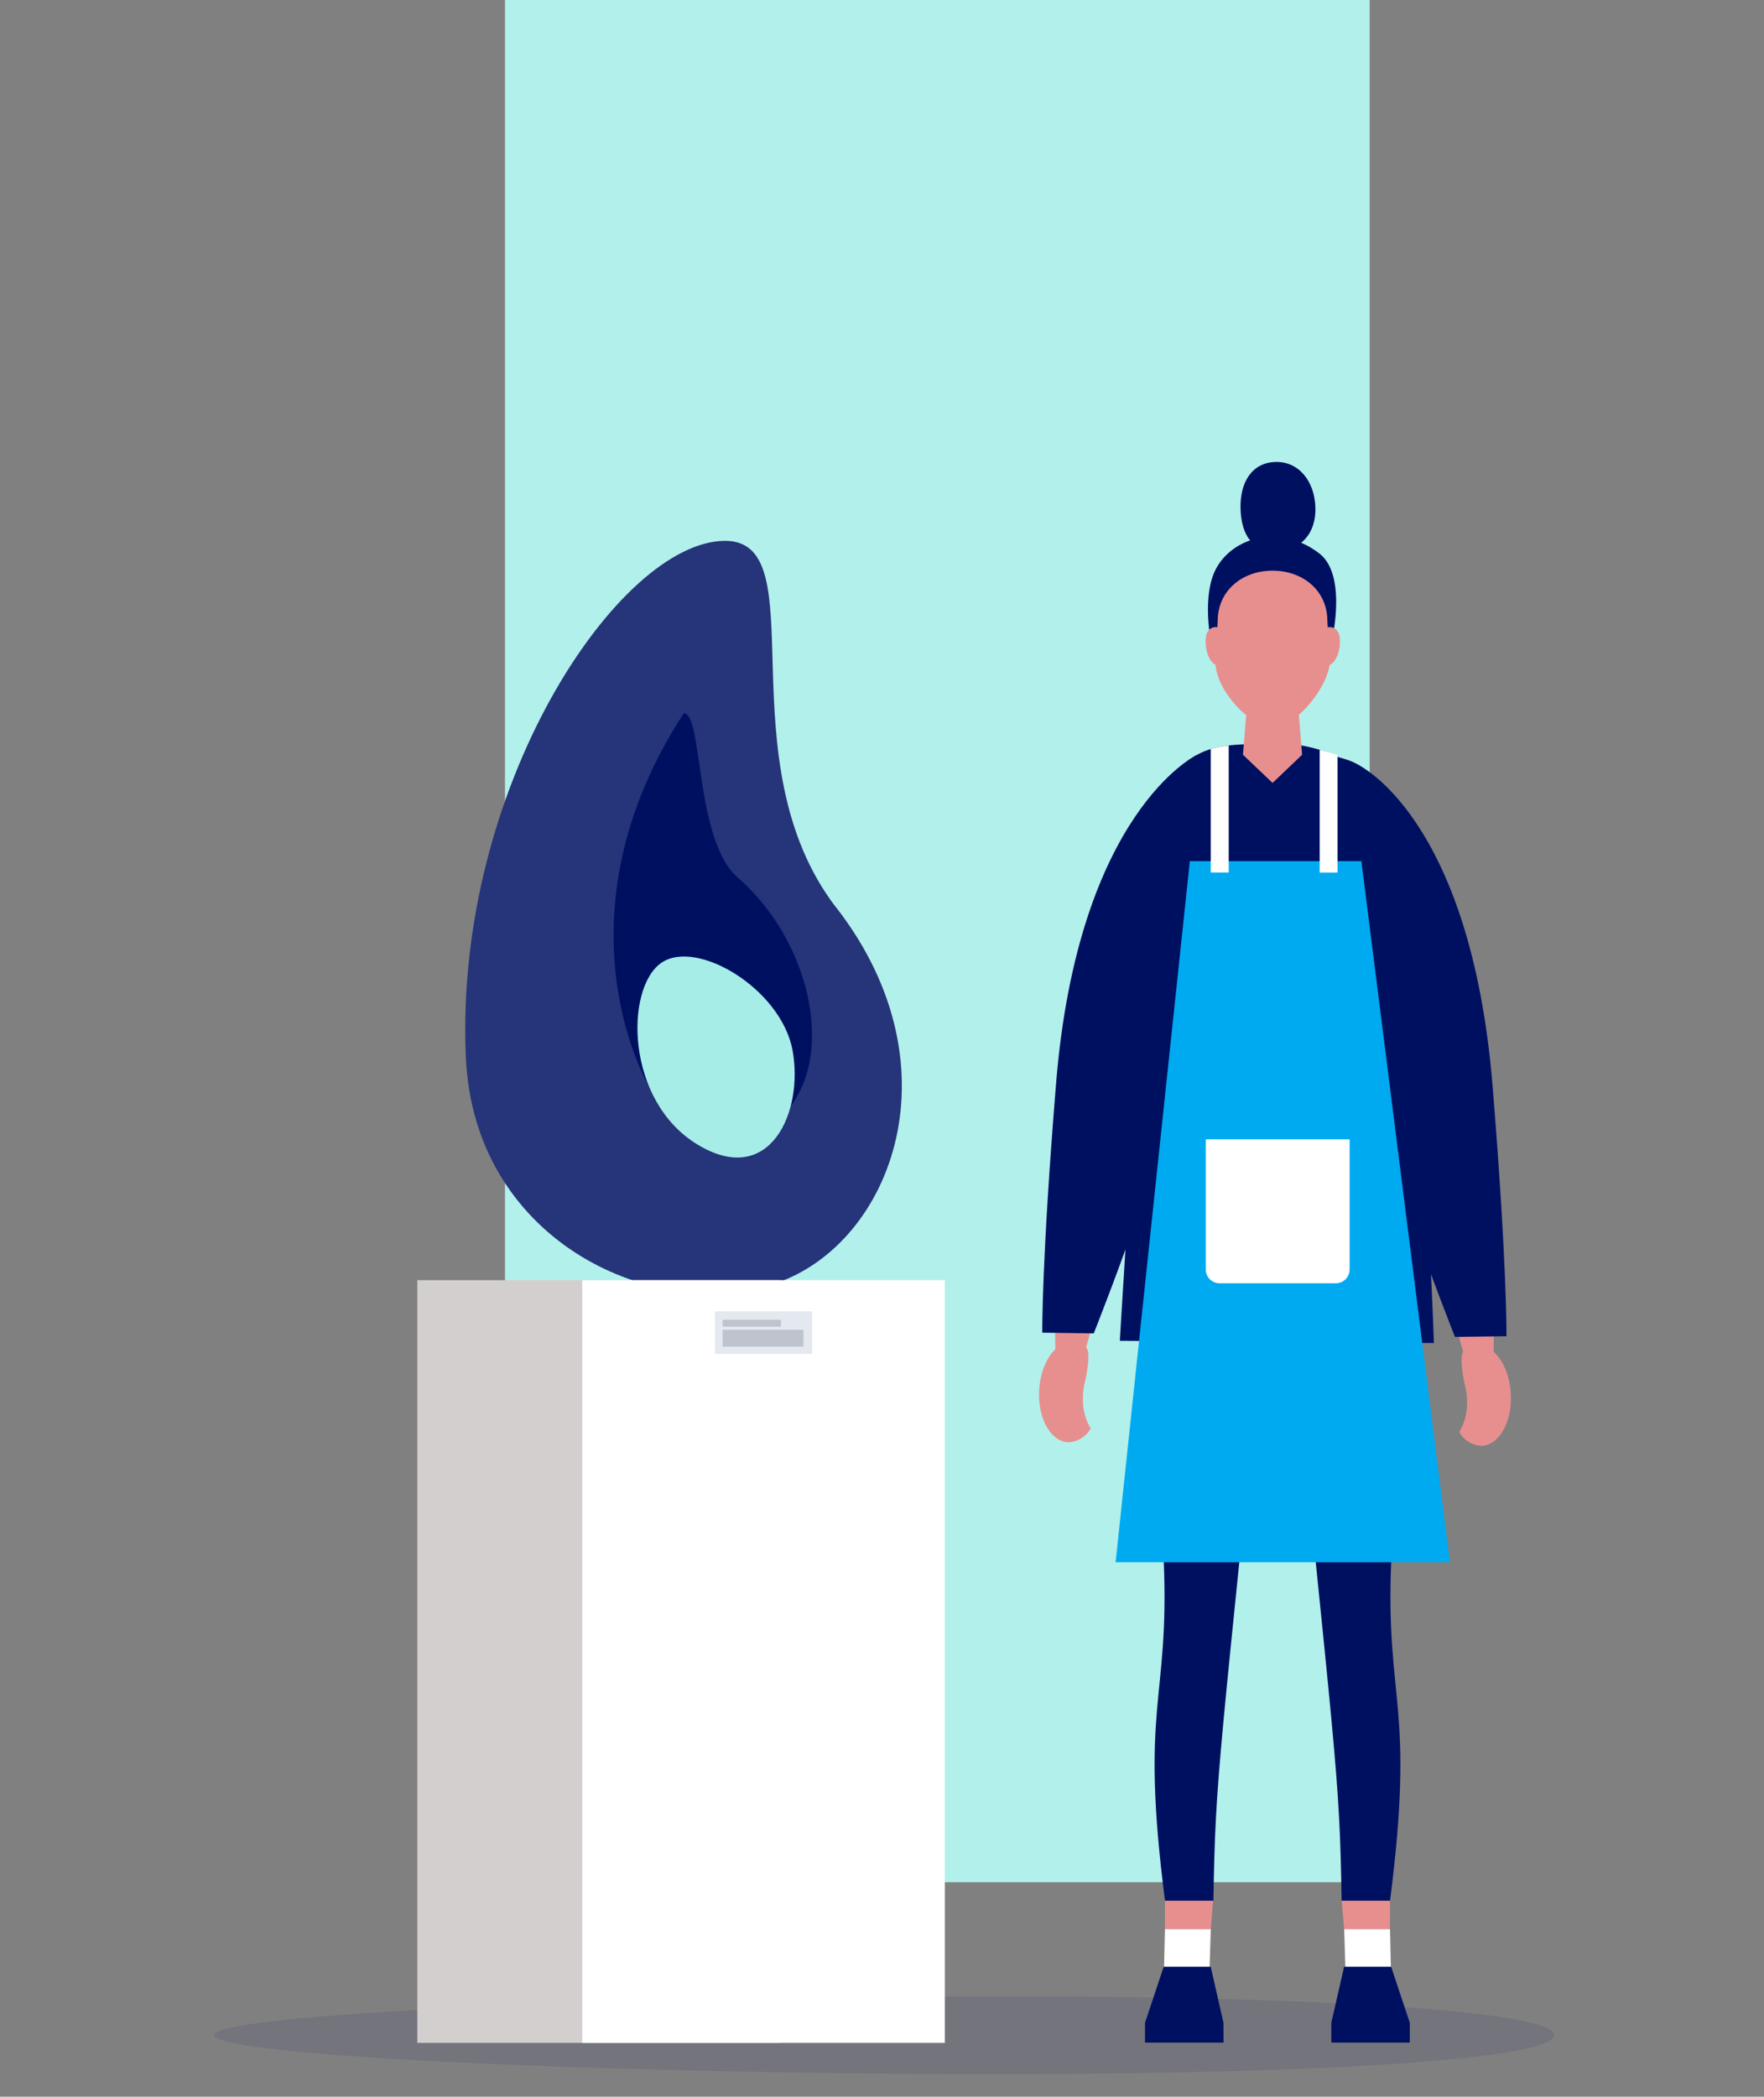
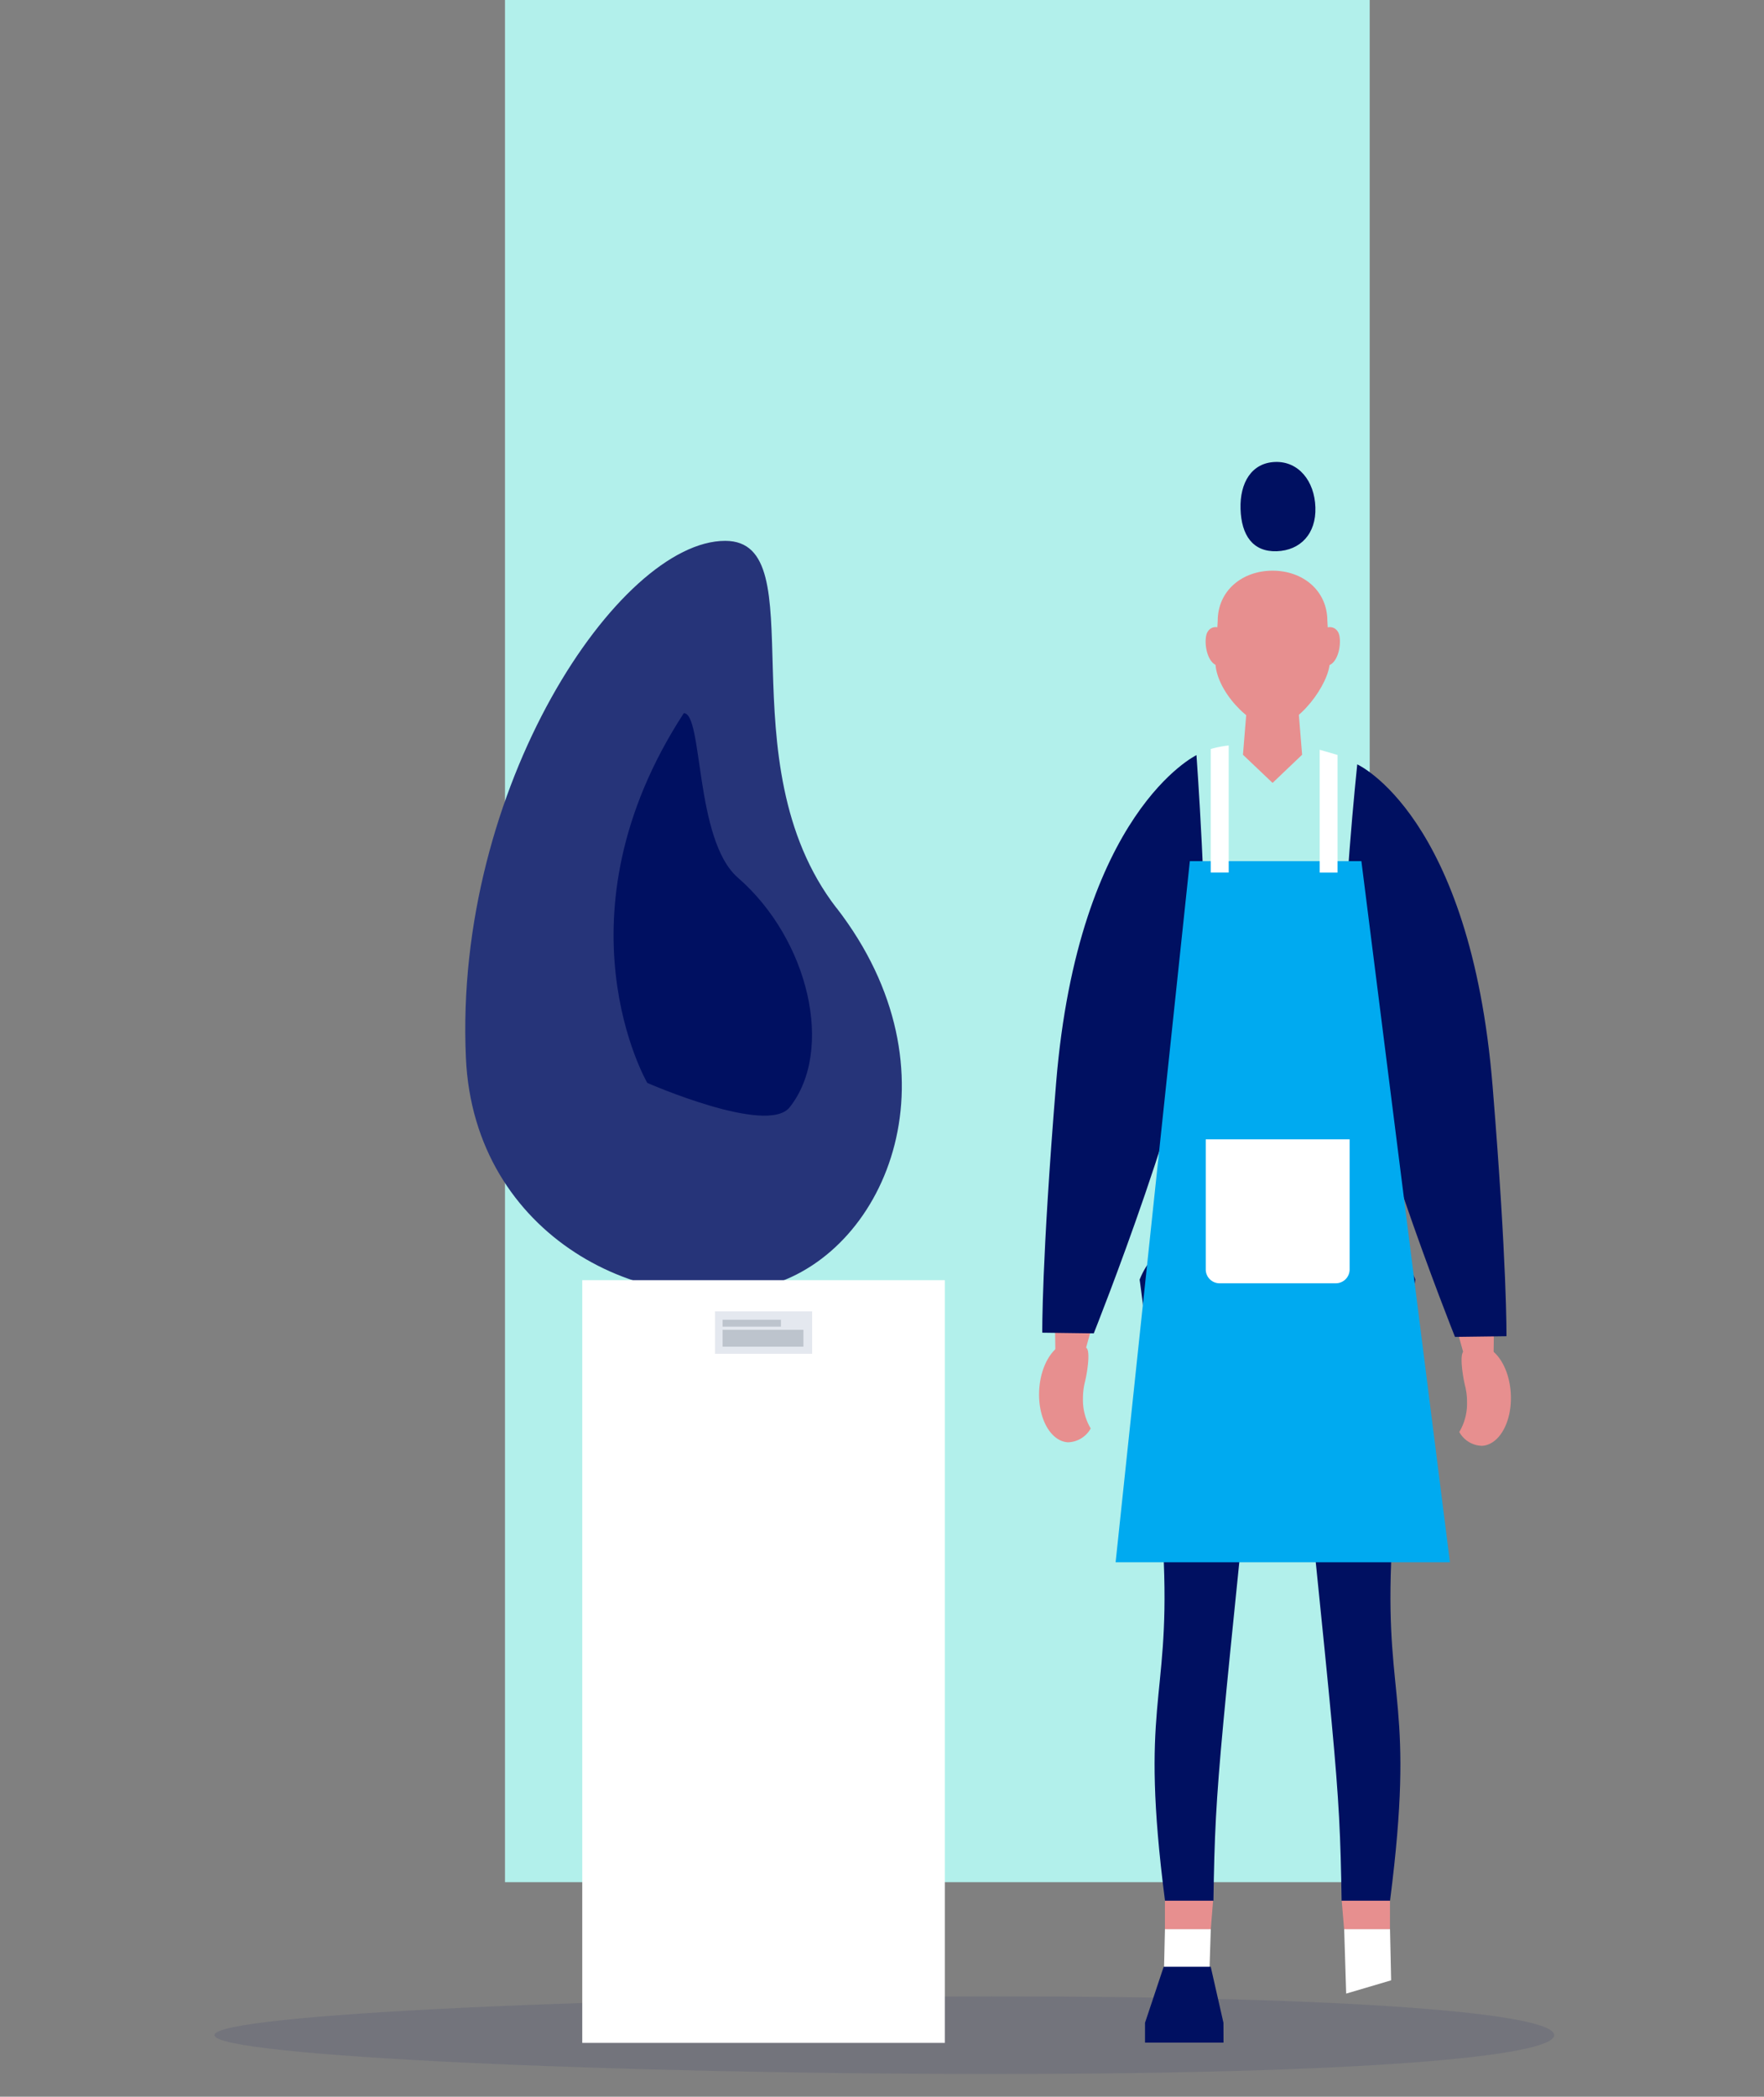
<svg xmlns="http://www.w3.org/2000/svg" width="255" height="303">
  <rect width="100%" height="100%" fill="#808080" stroke="none" />
  <style>.B{fill:#001061}.C{fill:#e78f8f}</style>
  <path d="M224.67 294.1c0 3.1-27.87 5.62-81.34 5.62S31 297.2 31 294.1s58.84-5.6 112.33-5.6 81.34 2.52 81.34 5.6z" opacity=".1" class="B" />
  <path fill="#b2f0eb" d="M73 0h125v272H73z" />
  <path d="M164.74 184.9s2.6 17.83 3.5 40.94c.8 20.25-3.5 20.35.17 48.84h7c.3-18.72.76-18.67 8.37-94.64-.04 0-14.77-5.8-19.03 4.86z" class="B" />
  <path fill="#fff" d="M174.73 288.1l-6.5-1.92.17-7.4h6.63z" />
  <path d="M168.4 278.78h6.63l.33-4.1h-6.96z" class="C" />
  <path d="M176.87 295.18h-11.35v-2.86l2.7-8.1h6.8l1.84 8.1zM204.6 184.9s-2.6 17.83-3.5 40.94c-.8 20.25 3.5 20.35-.16 48.84h-7c-.3-18.72-.76-18.67-8.36-94.64.03 0 14.76-5.8 19.02 4.86z" class="B" />
  <path fill="#fff" d="M194.6 288.1l6.5-1.92-.16-7.4h-6.63z" />
  <path d="M200.93 278.78h-6.63l-.34-4.1h6.97z" class="C" />
-   <path d="M192.45 295.18h11.35v-2.86l-2.7-8.1h-6.8l-1.85 8.1z" class="B" />
  <path d="M158.1 190.8l-1.6 5.77-3.93-.57-.07-5.4z" class="C" />
  <path d="M172.97 109.12s-17.08 8.18-20.3 47.37c-2.12 26-2 36.1-2 36.1l7.44.1s14.54-36.33 15.85-52.45c.7-7.6-1-31.12-1-31.12z" class="B" />
  <path d="M150.22 200.94c.2-4 2.37-7.13 4.85-7a3.21 3.21 0 0 1 2 .87c.58.52.08 3.68-.26 5a9.78 9.78 0 0 0-.26 2.3c-.044 1.517.344 3.015 1.12 4.32a3.89 3.89 0 0 1-3.28 2c-2.52-.14-4.37-3.48-4.17-7.48zm60.16-9.64l1.6 5.77 3.92-.57.07-5.4z" class="C" />
  <path d="M196.2 110.46s16.37 7.35 19.57 46.54c2.12 26 2 36.1 2 36.1l-7.44.1s-14.54-36.33-15.85-52.45c-.66-7.6 1.72-30.3 1.72-30.3z" class="B" />
  <path d="M218.4 201.45c-.2-4-2.37-7.13-4.85-7a3.21 3.21 0 0 0-2 .87c-.58.52-.08 3.68.25 5 .185.75.276 1.518.27 2.3.044 1.517-.344 3.015-1.12 4.32.663 1.2 1.9 1.96 3.28 2 2.52-.14 4.37-3.48 4.17-7.48z" class="C" />
-   <path d="M182.2 107.46c-4.75.3-11.26-.47-14.32 8.5-2.35 16.18-6 77.8-6 77.8l45.4.33s-1.76-54.17-7.45-78.16c-1.56-6.6-6.2-6-7-6.85a23.31 23.31 0 0 0-10.63-1.63zm-7.28-15.6s-1.07-5.93.83-9.6c2.4-4.6 9.27-6.68 15-2.25 4 3.13 1.8 12.42 1.8 12.42l-12-5.08-5.64 4.5z" class="B" />
  <g class="C">
    <path d="M188.23 109.07l-4.27 4.07-4.28-4.07.75-9.2h7.05z" />
    <path d="M191.88 89.74c0-4.4-3.54-7.27-7.92-7.27s-7.93 2.88-7.93 7.27l-.34 5.87c0 4.18 5.1 9.47 8.27 9.47 3.65 0 8.27-6.3 8.27-9.47 0-.27-.35-5.87-.35-5.87z" />
    <path d="M176.42 90.83a1.3 1.3 0 0 0-1.79.39c-.78 1-.26 5 1.7 5s.1-5.4.1-5.4zm15.13 0a1.32 1.32 0 0 1 1.8.39c.78 1 .26 5-1.7 5s-.1-5.4-.1-5.4z" />
  </g>
  <path d="M190.15 73.32c.13 3.8-2.16 6.23-5.6 6.34s-5.1-2.3-5.22-6.1 1.6-6.68 5-6.8 5.7 2.77 5.82 6.55z" class="B" />
  <path fill="#00aaf0" d="M209.6 225.77h-48.33L172 124.45h24.8z" />
  <path fill="#fff" d="M174.3 164.65h20.8v18.8a2 2 0 0 1-2 2h-16.8a2 2 0 0 1-2-2v-18.8h.02zm3.32-56.92v18.36h-2.6v-17.85a15.53 15.53 0 0 1 2.59-.51zm15.73 1.37v17h-2.58v-17.75l2.58.75z" />
  <path fill="#263479" d="M120.94 131.22c18.15 23.48 7.42 49.5-9.66 54.5-17.73 5.17-42.77-6.85-43.93-32.86-1.76-39.1 22.17-74.7 37.48-74.7 13.3 0-.3 31.85 16.1 53.07z" />
  <path d="M93.55 156.46s-13.88-23.94 5.3-53.4c2.8 0 1.54 18.3 7.8 23.76 10.3 8.94 14 25 7.5 33.2-3.25 4.1-20.63-3.55-20.63-3.55z" class="B" />
-   <path fill="#a6ede8" d="M95.56 139.17c5.1-3.6 17.33 3.7 19 12.57s-3.23 20-13.7 13.68-10.53-22.55-5.3-26.25z" />
-   <path fill="#d3cfcf" d="M60.33 185h52.42v110.22H60.33z" />
  <path fill="#fff" d="M84.17 185h52.42v110.22H84.17z" />
  <path fill="#e4e8ef" d="M103.36 189.5h14.04v6.14h-14.04z" />
  <path fill="#253249" d="M104.46 190.72h8.43v1h-8.43zm0 1.45h11.68v2.44h-11.68z" opacity=".2" />
</svg>